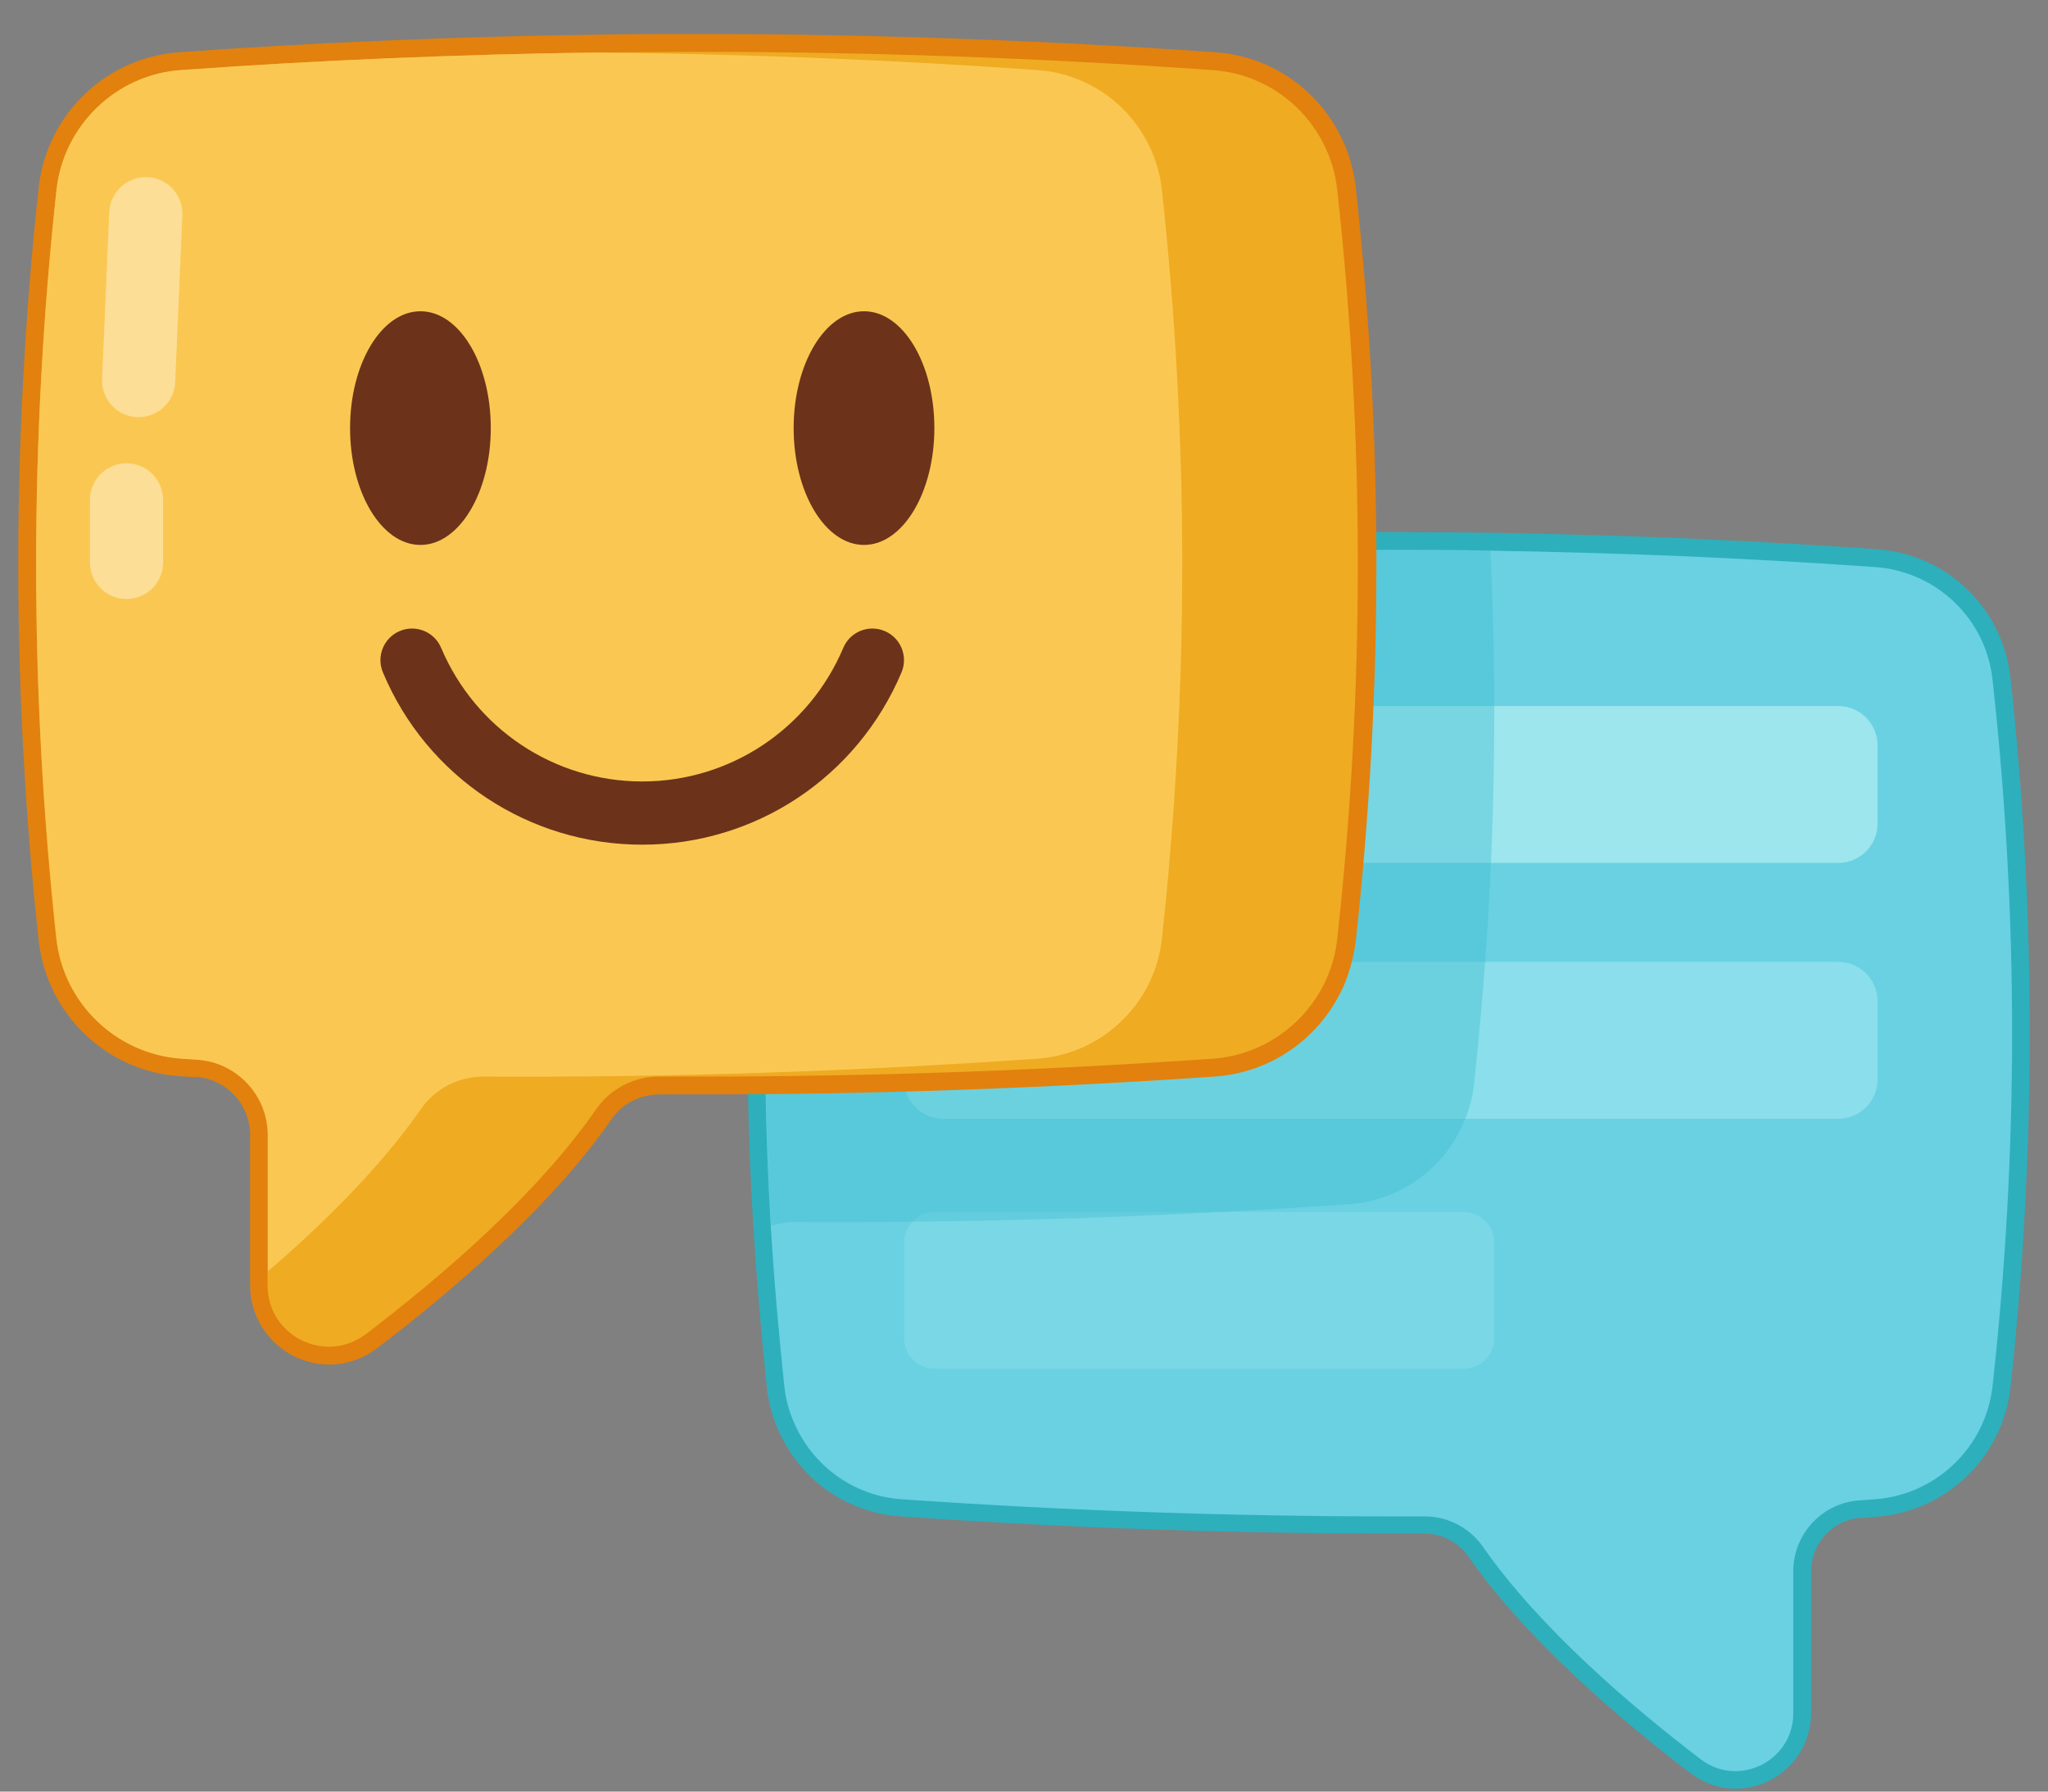
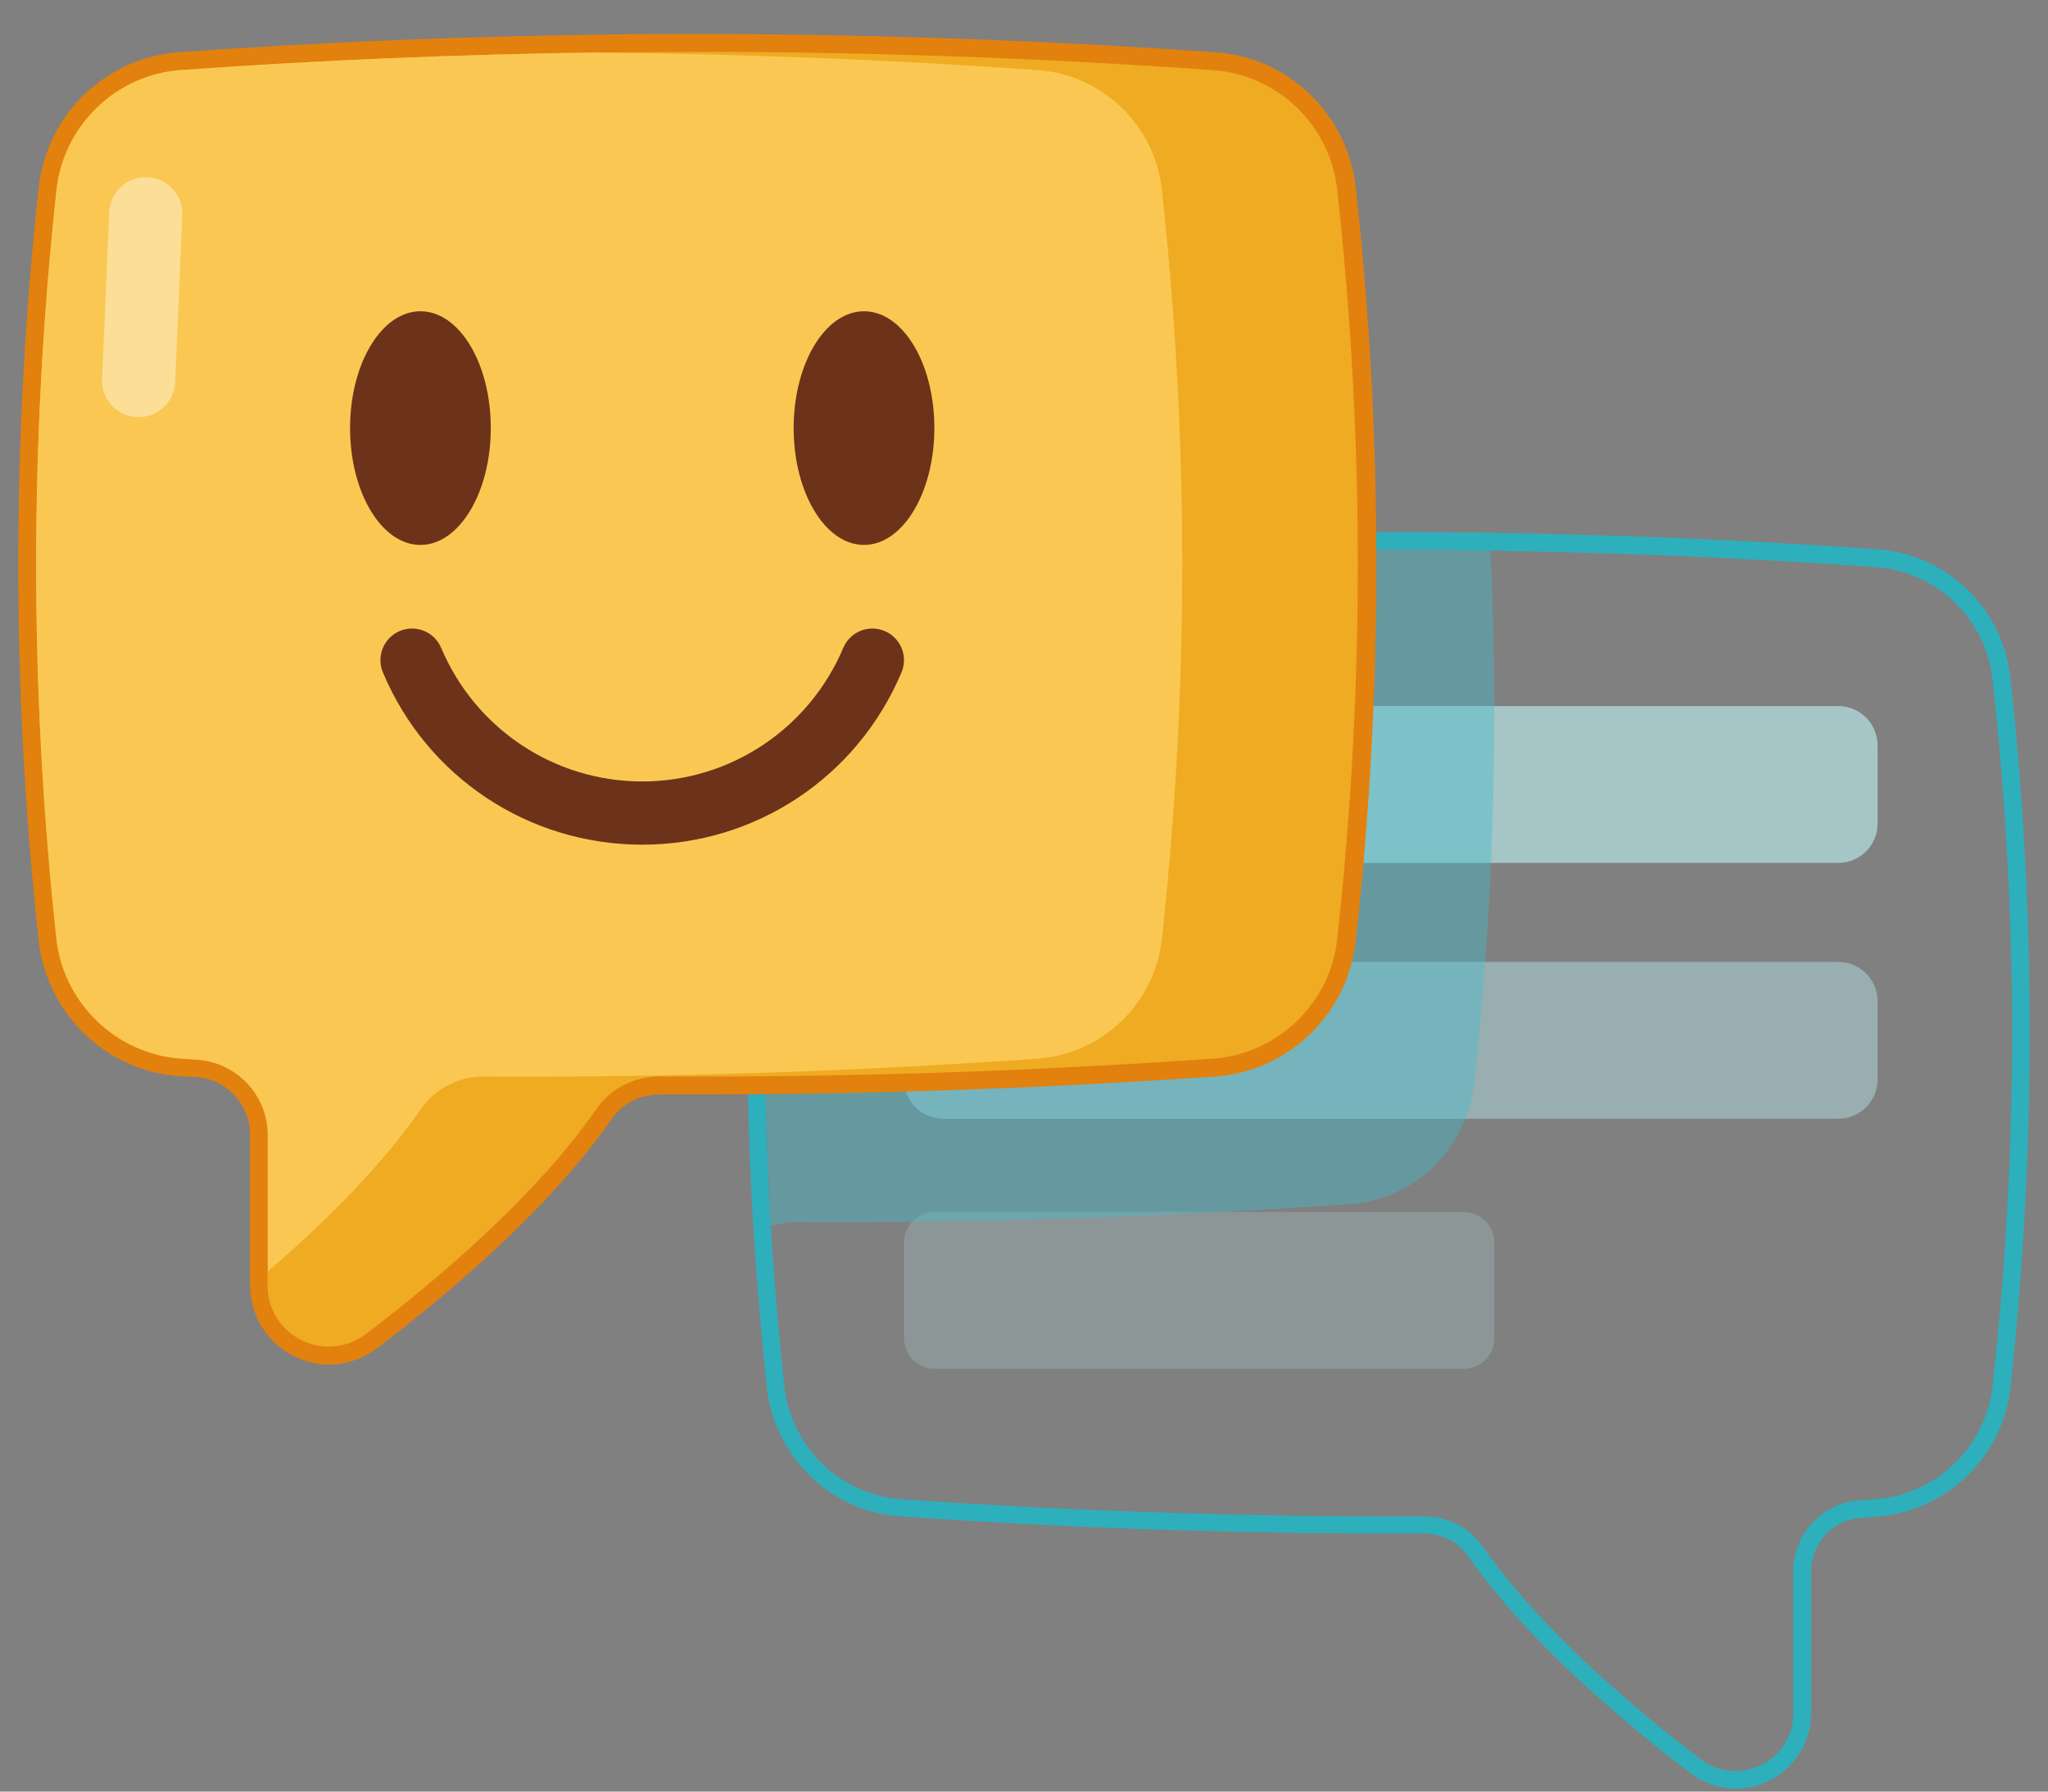
<svg xmlns="http://www.w3.org/2000/svg" width="56" height="49" viewBox="0 0 56 49" fill="none">
  <rect x="0" y="0" width="56" height="49" fill="#808080" stroke="none" />
  <g clip-path="url(#clip0_103_2551)">
-     <path d="M47.463 48.685C47.072 48.685 46.691 48.558 46.369 48.314C44.494 46.887 41.926 44.698 40.363 42.441C40.041 41.991 39.523 41.718 38.977 41.718H38.137C33.664 41.718 29.123 41.561 24.65 41.249C23.254 41.161 22.043 40.291 21.496 39.001C21.35 38.679 21.262 38.327 21.213 37.946C21.047 36.382 20.92 34.946 20.842 33.548C20.549 28.535 20.676 23.503 21.213 18.578C21.408 16.789 22.854 15.402 24.65 15.275C29.045 14.962 33.527 14.806 37.971 14.806C38.898 14.806 39.826 14.806 40.764 14.825C42.492 14.854 44.211 14.903 45.949 14.972C47.893 15.06 49.641 15.158 51.301 15.275C53.107 15.402 54.553 16.789 54.738 18.578C55.451 24.988 55.451 31.496 54.738 37.936C54.543 39.734 53.088 41.122 51.291 41.249L50.881 41.278C49.992 41.337 49.289 42.089 49.289 42.978V46.858C49.289 47.864 48.469 48.685 47.463 48.685Z" fill="#69D1E2" />
    <path d="M37.961 15.04C38.889 15.04 39.816 15.04 40.754 15.06C42.482 15.089 44.201 15.138 45.93 15.207C47.707 15.285 49.494 15.382 51.272 15.509C52.951 15.627 54.309 16.926 54.484 18.597C55.197 25.037 55.197 31.467 54.484 37.907C54.299 39.578 52.941 40.887 51.262 41.005C51.125 41.014 50.988 41.024 50.852 41.034C49.826 41.102 49.035 41.952 49.035 42.978V46.858C49.035 47.796 48.264 48.441 47.453 48.441C47.131 48.441 46.799 48.343 46.506 48.118C44.611 46.672 42.092 44.522 40.549 42.304C40.188 41.786 39.592 41.474 38.967 41.474C38.967 41.474 38.947 41.474 38.938 41.474C38.674 41.474 38.41 41.474 38.147 41.474C33.654 41.474 29.152 41.317 24.66 41.005C23.332 40.917 22.209 40.076 21.711 38.904C21.574 38.601 21.486 38.268 21.447 37.917C21.291 36.451 21.164 34.995 21.076 33.529C20.783 28.555 20.9 23.571 21.447 18.597C21.633 16.926 22.99 15.627 24.66 15.509C29.094 15.197 33.527 15.04 37.951 15.04M37.961 14.552C33.508 14.552 29.025 14.708 24.631 15.021C22.717 15.158 21.184 16.633 20.969 18.539C20.422 23.483 20.295 28.535 20.598 33.548C20.686 34.956 20.803 36.392 20.969 37.956C21.018 38.366 21.115 38.747 21.271 39.089C21.857 40.457 23.146 41.376 24.631 41.474C29.113 41.786 33.654 41.943 38.147 41.943H38.938C39.426 41.943 39.875 42.177 40.148 42.568C41.74 44.855 44.318 47.044 46.213 48.49C46.574 48.764 47.004 48.92 47.453 48.92C48.596 48.92 49.523 47.992 49.523 46.848V42.969C49.523 42.206 50.119 41.562 50.881 41.513H51.018L51.301 41.483C53.215 41.346 54.758 39.861 54.973 37.956C55.676 31.496 55.676 24.969 54.973 18.539C54.768 16.633 53.234 15.148 51.31 15.021C49.65 14.903 47.902 14.806 45.959 14.718C44.221 14.649 42.482 14.601 40.773 14.571C39.836 14.562 38.908 14.552 37.98 14.552H37.961Z" fill="#2EAFBC" />
    <path opacity="0.6" d="M50.266 19.311H25.793C25.2 19.311 24.719 19.792 24.719 20.386V22.526C24.719 23.119 25.2 23.601 25.793 23.601H50.266C50.859 23.601 51.34 23.119 51.34 22.526V20.386C51.34 19.792 50.859 19.311 50.266 19.311Z" fill="#BFF4F7" />
    <path opacity="0.4" d="M50.266 26.308H25.793C25.2 26.308 24.719 26.789 24.719 27.383V29.523C24.719 30.116 25.2 30.598 25.793 30.598H50.266C50.859 30.598 51.34 30.116 51.34 29.523V27.383C51.34 26.789 50.859 26.308 50.266 26.308Z" fill="#BFF4F7" />
    <path opacity="0.2" d="M40.022 33.148H25.559C25.095 33.148 24.719 33.524 24.719 33.988V36.597C24.719 37.061 25.095 37.437 25.559 37.437H40.022C40.485 37.437 40.861 37.061 40.861 36.597V33.988C40.861 33.524 40.485 33.148 40.022 33.148Z" fill="#BFF4F7" />
    <g opacity="0.4">
      <path d="M40.305 29.66C40.266 30.021 40.168 30.373 40.021 30.705C39.494 31.946 38.303 32.836 36.896 32.933C31.848 33.285 26.799 33.451 21.76 33.422C21.525 33.422 21.301 33.461 21.086 33.529C20.793 28.555 20.91 23.572 21.457 18.598C21.642 16.927 23 15.627 24.67 15.51C30.031 15.129 35.392 14.982 40.754 15.06C40.988 19.927 40.832 24.793 40.305 29.66Z" fill="#3EBECC" />
    </g>
    <path d="M8.996 37.076C8.508 37.076 8.02 36.881 7.668 36.548C7.287 36.187 7.082 35.698 7.082 35.161V31.047C7.082 30.089 6.33 29.288 5.373 29.229L4.934 29.2C3.039 29.063 1.506 27.597 1.301 25.701C0.559 18.89 0.559 11.982 1.301 5.171C1.506 3.275 3.039 1.809 4.934 1.682C6.838 1.545 8.752 1.438 10.617 1.359C12.746 1.272 14.621 1.223 16.34 1.203C17.248 1.193 18.146 1.184 19.055 1.184C23.693 1.184 28.439 1.35 33.186 1.682C35.08 1.809 36.613 3.275 36.818 5.171C37.57 11.982 37.57 18.9 36.818 25.711C36.779 26.083 36.672 26.474 36.525 26.825C35.94 28.193 34.65 29.102 33.186 29.2C28.508 29.522 23.791 29.689 19.182 29.689H18.029C17.424 29.689 16.857 29.972 16.525 30.46C14.875 32.855 12.15 35.171 10.168 36.685C9.826 36.949 9.426 37.086 9.006 37.086L8.996 37.076Z" fill="#EFAB22" />
    <path d="M19.045 1.418C23.752 1.418 28.459 1.584 33.156 1.917C34.934 2.034 36.369 3.422 36.565 5.19C37.316 12.021 37.316 18.852 36.565 25.682C36.525 26.044 36.428 26.405 36.291 26.728C35.754 27.969 34.562 28.858 33.156 28.956C28.498 29.278 23.83 29.444 19.162 29.444C18.781 29.444 18.4 29.444 18.02 29.444C17.346 29.444 16.701 29.767 16.311 30.324C14.68 32.689 12.004 34.965 10.002 36.49C9.689 36.724 9.338 36.832 8.996 36.832C8.127 36.832 7.316 36.148 7.316 35.151V31.037C7.316 29.953 6.467 29.044 5.383 28.975C5.236 28.965 5.09 28.956 4.943 28.946C3.166 28.819 1.73 27.431 1.535 25.663C0.803 18.842 0.803 12.021 1.545 5.19C1.74 3.422 3.186 2.034 4.953 1.917C6.848 1.78 8.732 1.672 10.627 1.594C12.531 1.516 14.435 1.457 16.34 1.438C17.248 1.428 18.146 1.418 19.055 1.418M19.045 0.93C18.137 0.93 17.229 0.93 16.33 0.949C14.621 0.969 12.746 1.018 10.607 1.106C8.732 1.184 6.818 1.291 4.914 1.428C2.902 1.565 1.281 3.119 1.057 5.132C0.314 11.962 0.314 18.891 1.057 25.721C1.281 27.734 2.902 29.298 4.914 29.435L5.217 29.454H5.363C6.193 29.513 6.838 30.207 6.838 31.037V35.151C6.838 36.343 7.805 37.321 9.006 37.321C9.475 37.321 9.924 37.164 10.315 36.871C12.316 35.347 15.06 33.021 16.73 30.597C17.023 30.177 17.512 29.933 18.039 29.933C18.42 29.933 18.801 29.933 19.182 29.933C23.801 29.933 28.527 29.767 33.215 29.444C34.777 29.337 36.135 28.369 36.76 26.923C36.916 26.542 37.023 26.132 37.072 25.731C37.824 18.9 37.824 11.972 37.072 5.132C36.848 3.119 35.227 1.555 33.215 1.428C28.469 1.096 23.713 0.93 19.064 0.93L19.045 0.93Z" fill="#E2810E" />
    <path d="M31.77 25.682C31.73 26.043 31.633 26.405 31.496 26.727C30.959 27.968 29.768 28.858 28.361 28.955C23.312 29.307 18.273 29.473 13.225 29.444C12.541 29.444 11.906 29.767 11.516 30.323C10.412 31.916 8.85 33.46 7.326 34.77V31.047C7.326 29.962 6.477 29.053 5.393 28.985C5.246 28.975 5.1 28.965 4.953 28.955C3.176 28.828 1.74 27.441 1.545 25.672C0.803 18.841 0.803 12.021 1.545 5.19C1.74 3.421 3.186 2.034 4.953 1.916C6.848 1.78 8.732 1.672 10.627 1.594C12.531 1.516 14.435 1.457 16.34 1.438C20.344 1.477 24.357 1.633 28.361 1.916C30.139 2.034 31.574 3.421 31.77 5.19C32.512 12.021 32.512 18.851 31.77 25.682Z" fill="#FAC852" />
    <path d="M25.549 11.708C25.549 9.939 24.689 8.513 23.625 8.513C22.561 8.513 21.701 9.949 21.701 11.708C21.701 13.467 22.561 14.904 23.625 14.904C24.689 14.904 25.549 13.467 25.549 11.708Z" fill="#6C331A" />
    <path d="M13.42 11.708C13.42 9.939 12.56 8.513 11.496 8.513C10.432 8.513 9.572 9.949 9.572 11.708C9.572 13.467 10.432 14.904 11.496 14.904C12.56 14.904 13.42 13.467 13.42 11.708Z" fill="#6C331A" />
    <path d="M17.561 23.102C20.666 23.102 23.439 21.256 24.65 18.392C24.836 17.953 24.631 17.445 24.191 17.259C23.752 17.073 23.244 17.278 23.059 17.718C22.121 19.936 19.963 21.373 17.561 21.373C15.158 21.373 13 19.936 12.062 17.718C11.877 17.278 11.369 17.073 10.93 17.259C10.49 17.445 10.285 17.953 10.471 18.392C11.672 21.256 14.455 23.102 17.561 23.102Z" fill="#6C331A" />
    <path opacity="0.4" d="M3.986 5.845L3.791 10.408" stroke="white" stroke-width="2" stroke-linecap="round" stroke-linejoin="round" />
-     <path opacity="0.4" d="M3.459 13.672V15.382" stroke="white" stroke-width="2" stroke-linecap="round" stroke-linejoin="round" />
  </g>
  <defs>
    <clipPath id="clip0_103_2551">
      <rect width="55" height="48" fill="white" transform="translate(0.5 0.93)" />
    </clipPath>
  </defs>
</svg>